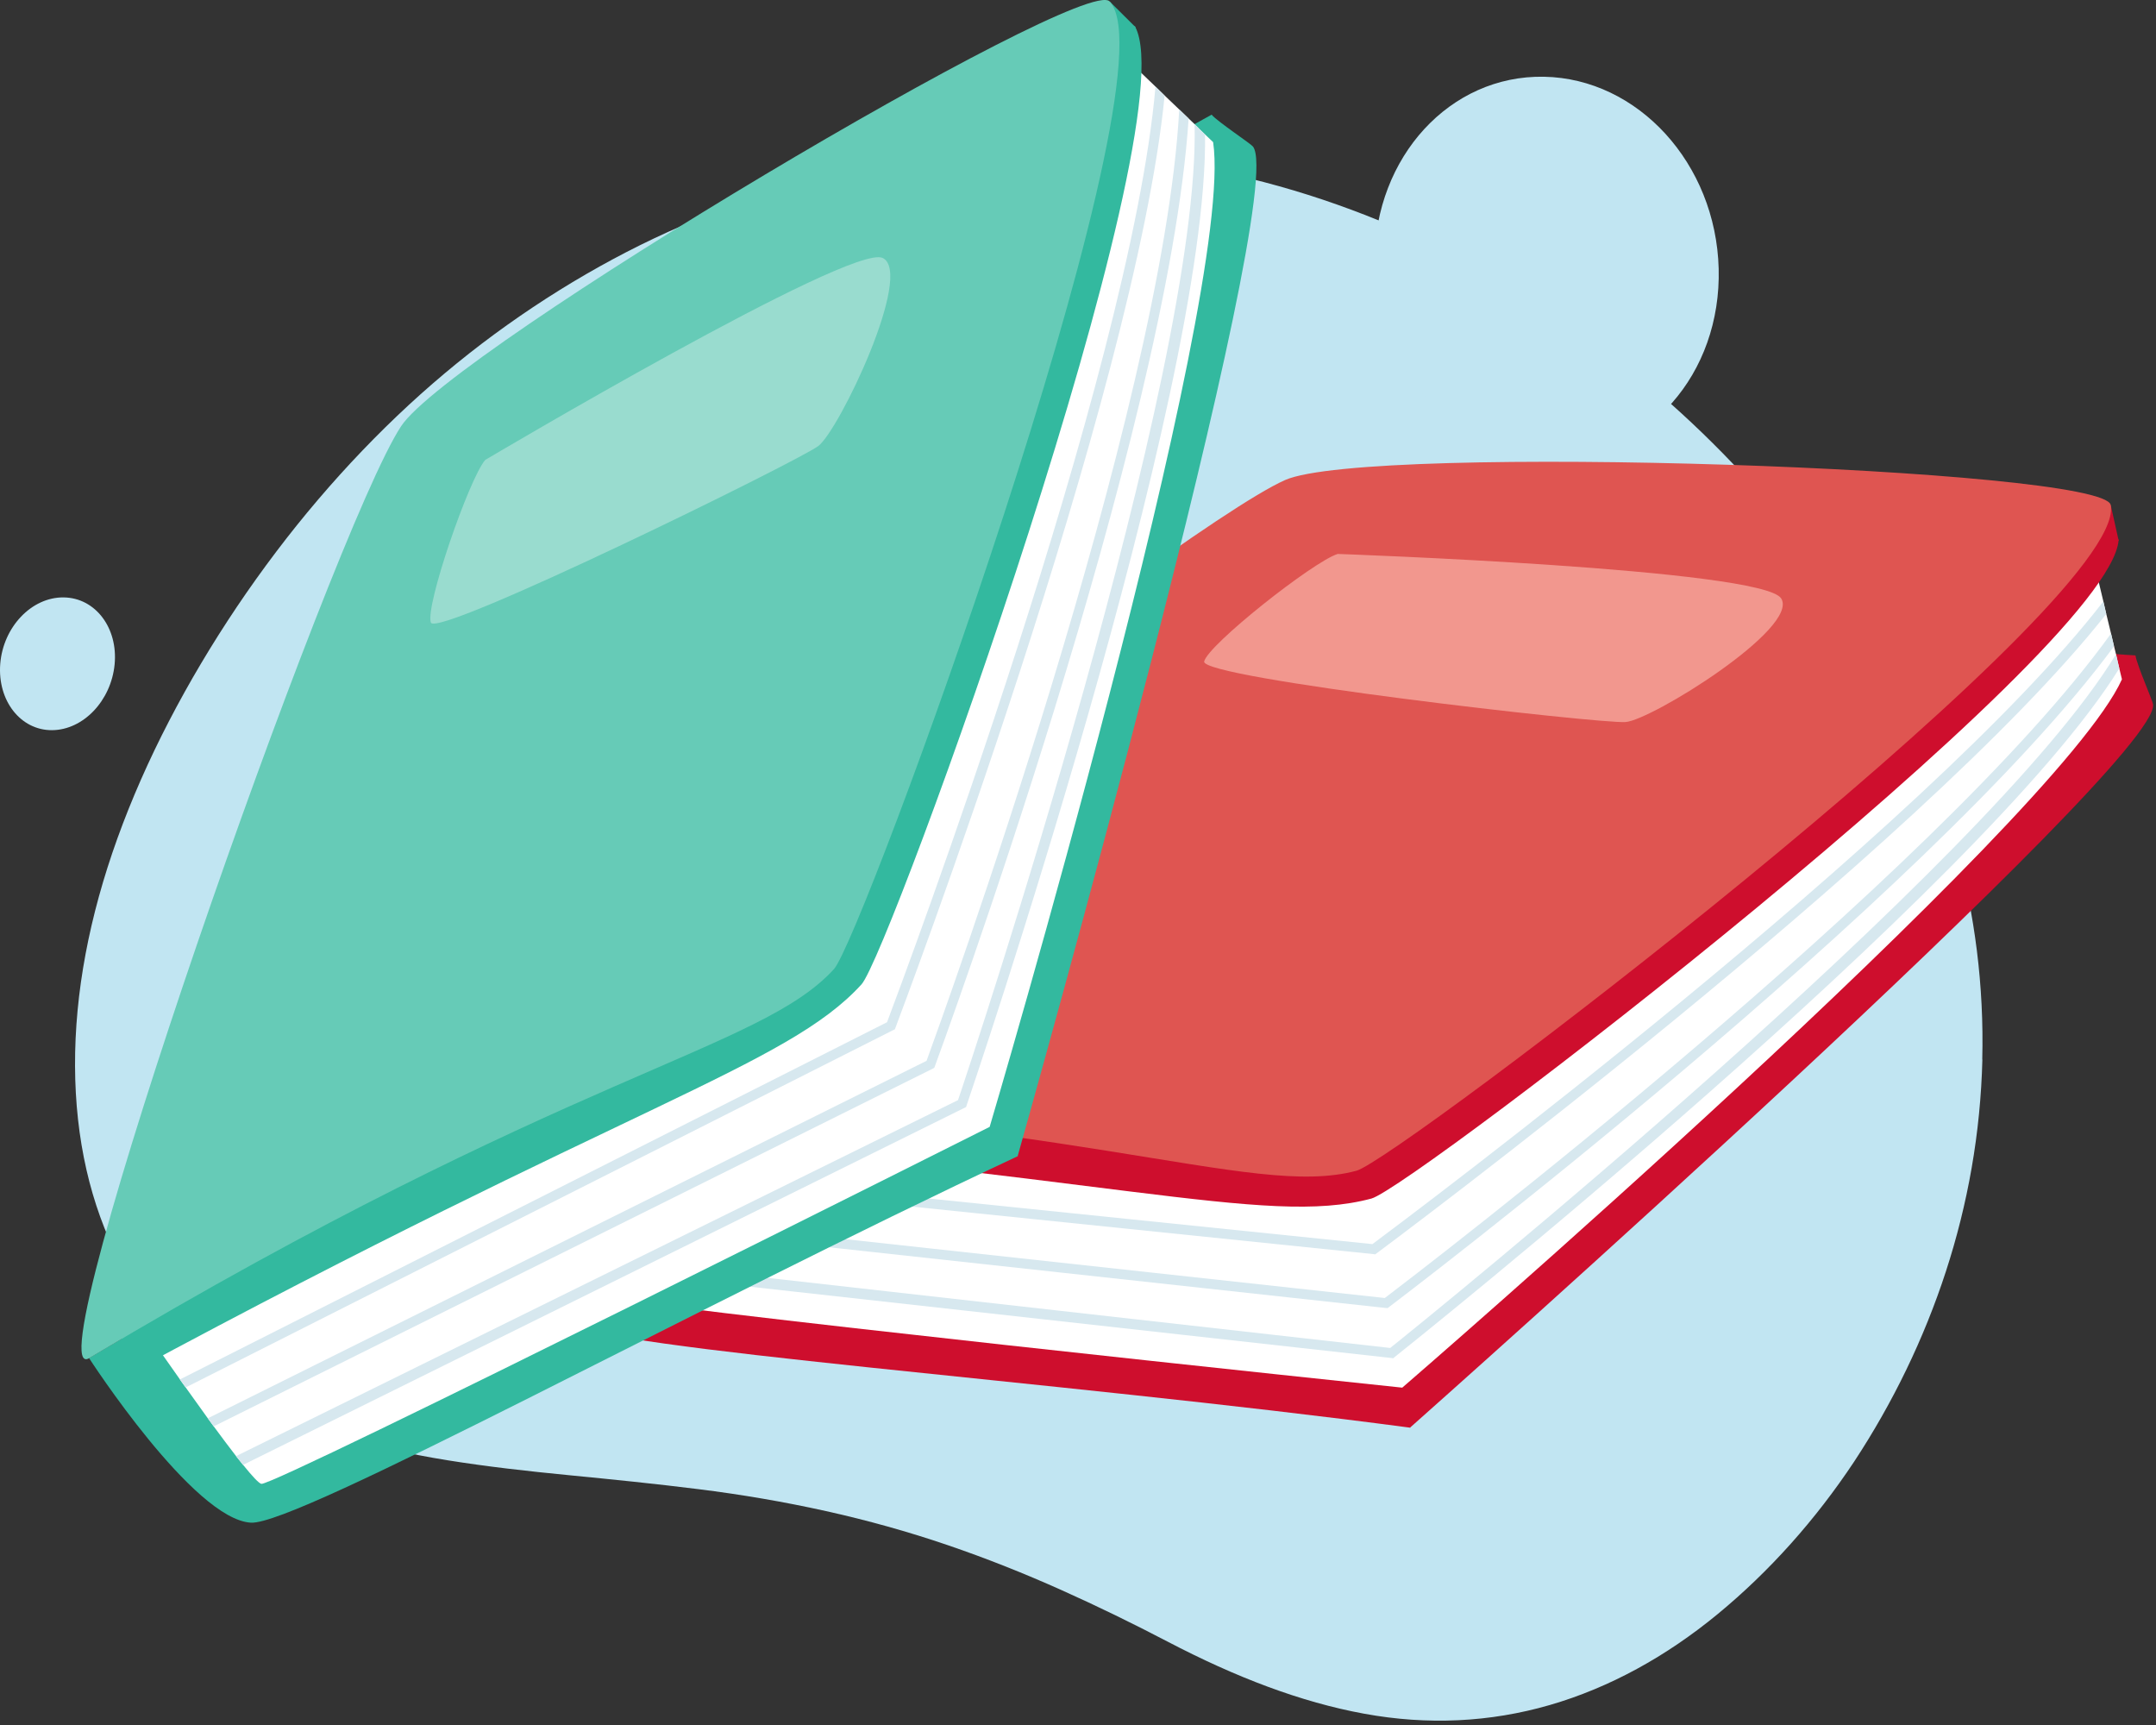
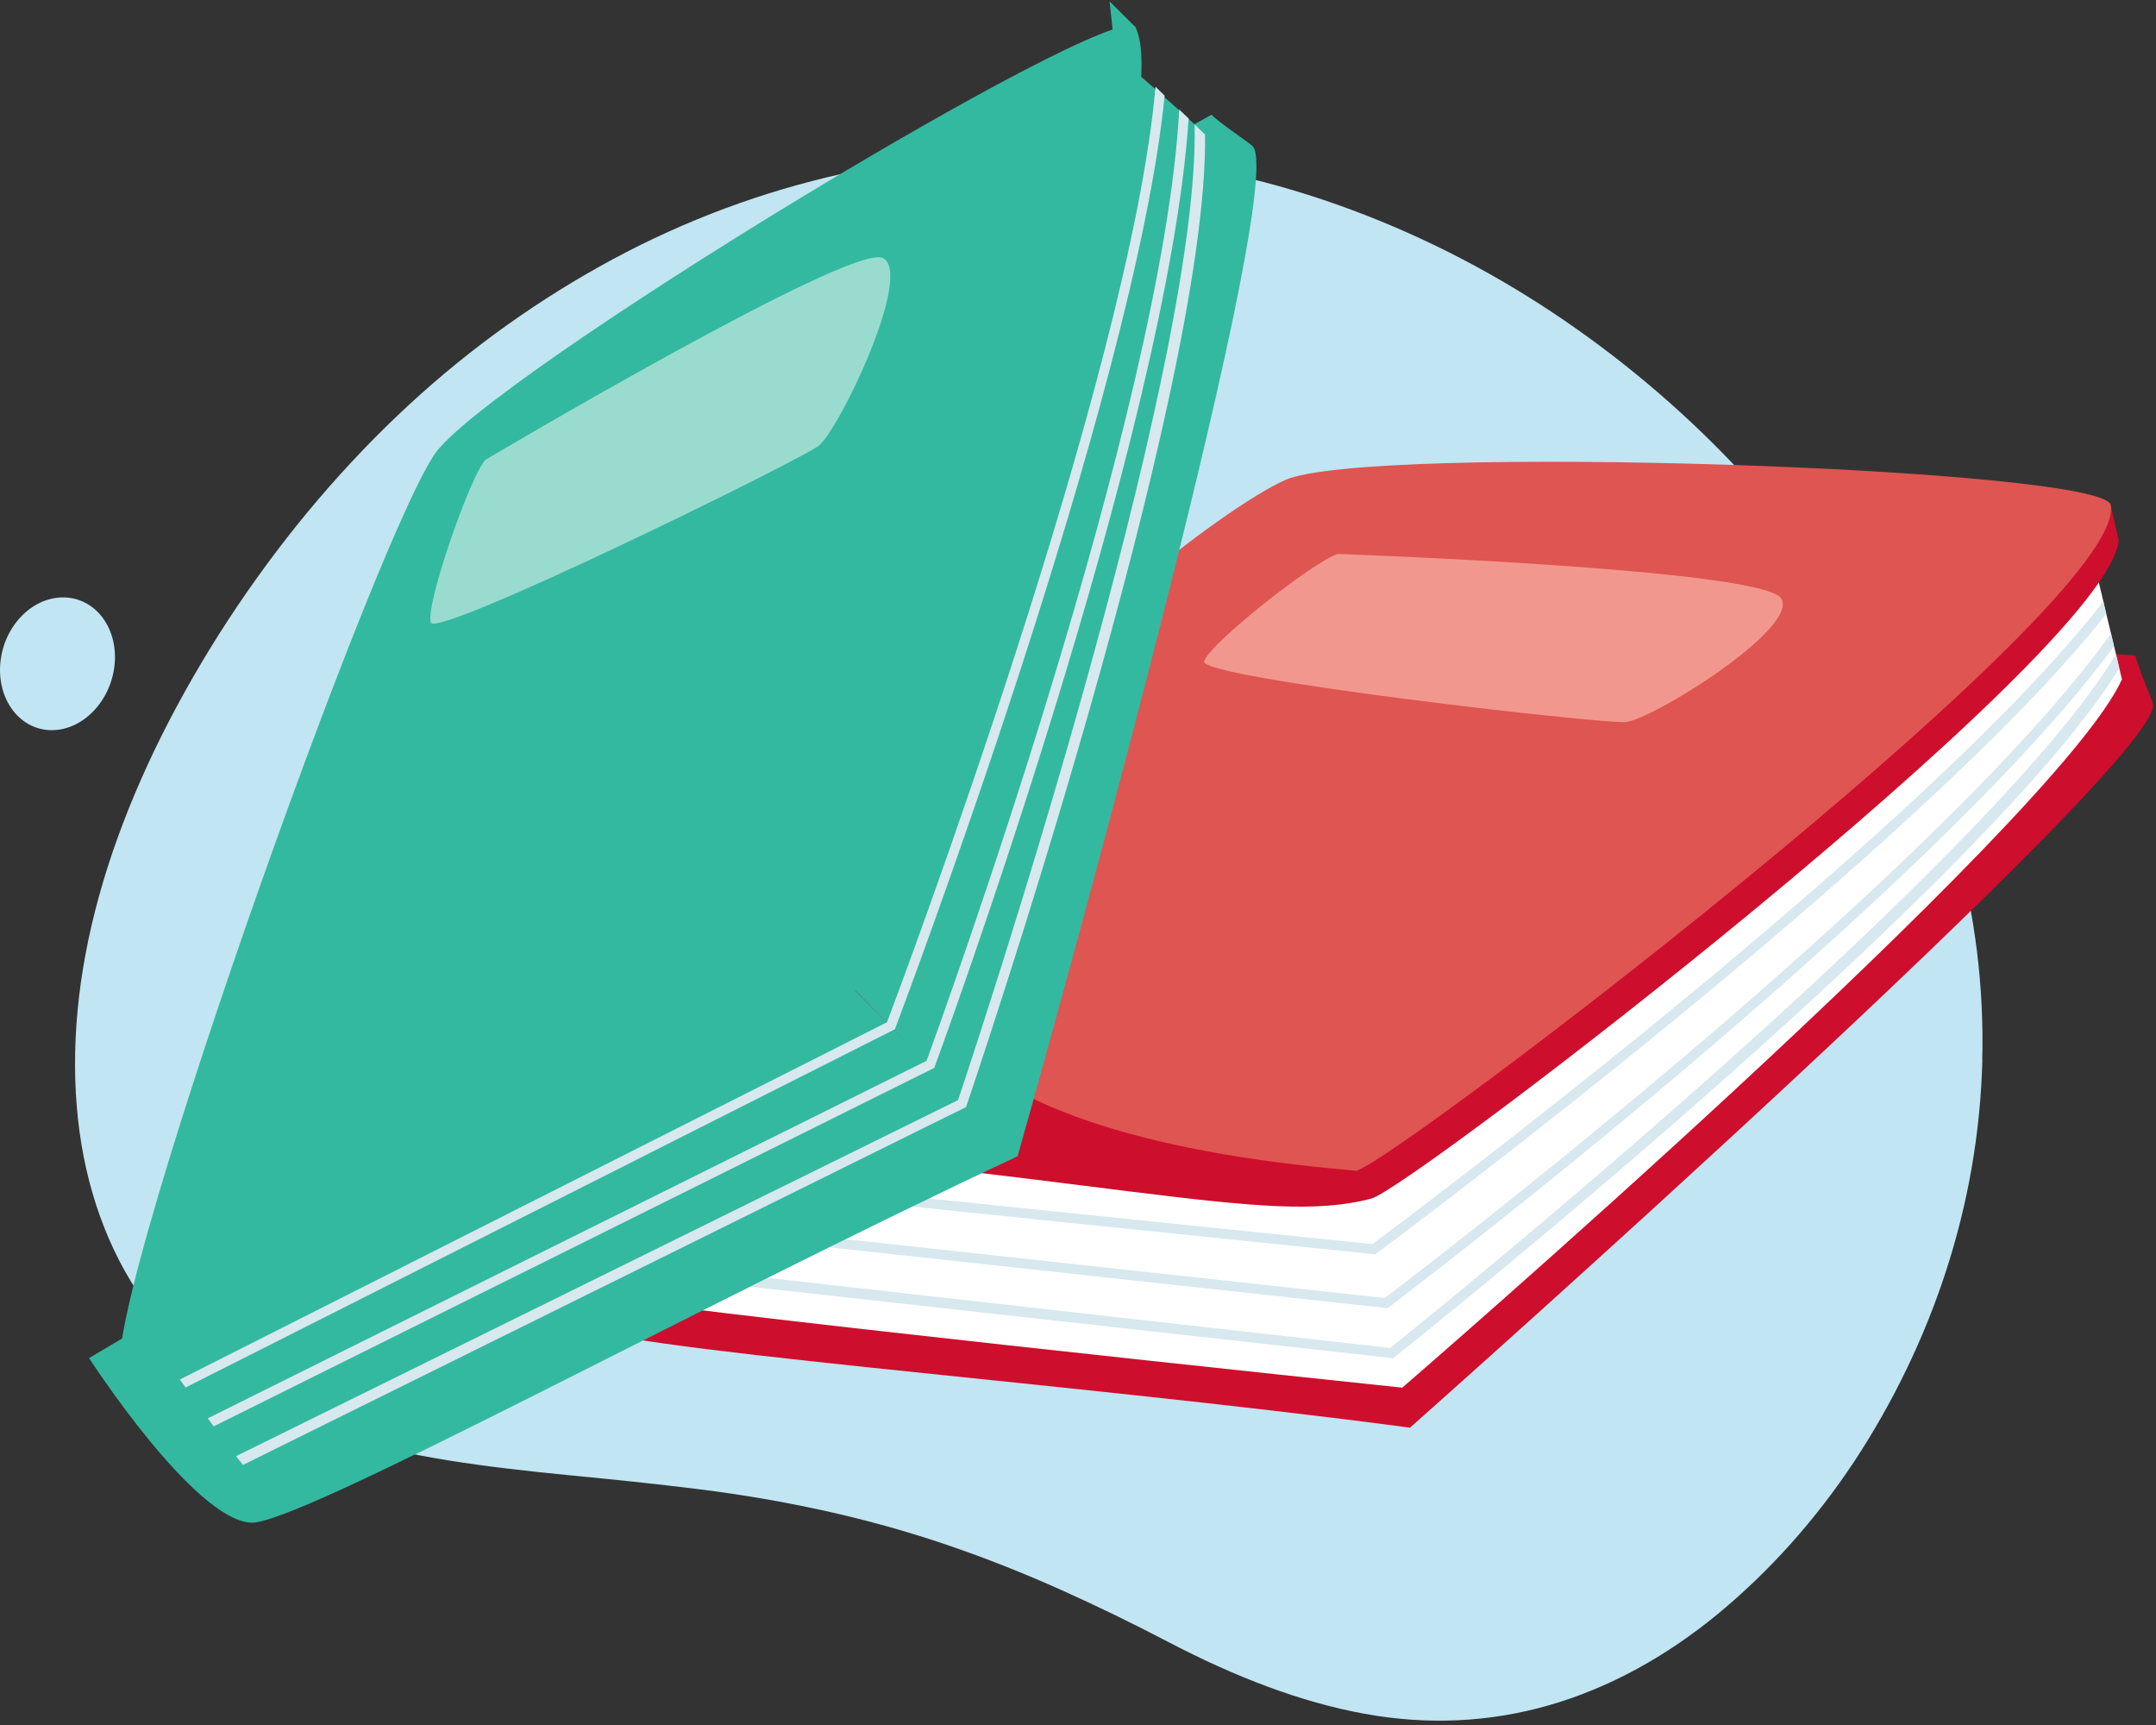
<svg xmlns="http://www.w3.org/2000/svg" width="300" height="240" viewBox="0 0 300 240" fill="none">
  <rect x="0" y="0" width="300" height="240" fill="#333333" stroke="none" />
  <path d="M275.841 147.415C275.583 157.639 273.825 167.499 270.769 176.884C267.714 186.268 263.376 195.185 257.99 203.369C252.621 211.455 246.219 218.631 239.003 224.573C231.876 230.442 223.975 234.812 215.638 237.223C207.31 239.633 198.651 240.045 189.83 238.432C181.01 236.82 171.956 233.361 162.458 228.394C157.71 225.911 152.776 223.501 147.68 221.219C142.585 218.937 137.296 216.825 131.829 214.962C126.363 213.1 120.711 211.52 114.93 210.238C109.15 208.956 103.232 207.94 97.201 207.19C91.17 206.432 85.156 205.828 79.27 205.255C73.385 204.683 67.677 204.038 62.267 203.167C51.455 201.434 41.949 198.539 34.233 194C26.518 189.461 20.6 183.164 16.593 175.392C12.586 167.612 10.482 158.493 10.441 148.31C10.401 138.119 12.425 127.509 16.335 116.649C18.294 111.215 20.705 105.749 23.511 100.339C26.316 94.929 29.501 89.575 32.992 84.383C36.491 79.191 40.256 74.208 44.255 69.516C48.254 64.824 52.471 60.422 56.865 56.358C61.259 52.303 65.846 48.578 70.595 45.2C75.344 41.822 80.254 38.766 85.309 36.049C90.364 33.332 95.573 30.978 100.918 28.986C106.263 27.003 111.746 25.382 117.349 24.141C128.556 21.666 140.222 20.722 152.106 21.496C163.998 22.27 175.366 24.681 186.049 28.462C196.74 32.243 206.786 37.339 216.025 43.474C225.265 49.61 233.706 56.729 241.148 64.542C248.589 72.354 255.015 80.82 260.248 89.713C265.472 98.605 269.503 107.934 272.148 117.568C274.8 127.203 276.082 137.192 275.824 147.415H275.841Z" fill="#C1E5F2" />
  <path d="M297.134 91.188L287.668 90.575L291.49 99.138L296.924 98.299L297.134 91.188Z" fill="#CE0E2D" />
  <path d="M299.601 98.04C299.544 97.492 297.416 92.711 297.134 91.187L295.255 94.533C294.344 89.873 290.305 76.61 290.305 76.61C288.974 92.348 194.434 161.274 188.774 162.79L191.766 177.27L188.734 162.895C173.802 166.894 149.793 154.921 72.272 152.526C72.272 152.526 72.361 179.285 78.883 183.97C84.164 187.759 146.197 192 196.176 198.627V198.651C196.184 198.651 196.2 198.635 196.2 198.627C196.224 198.627 196.256 198.627 196.256 198.627V198.579C199.215 195.951 300.439 106.151 299.593 98.032L299.601 98.04Z" fill="#CE0E2D" />
  <path d="M295.255 94.525C286.322 114.327 195.119 193.064 195.119 193.064C195.119 193.064 84.261 181.43 83.003 180.165C82.745 179.907 82.511 178.56 82.294 176.569C82.237 176.093 82.181 175.561 82.132 175.013C82.004 173.481 81.858 171.723 81.746 169.861C81.705 169.401 81.689 168.95 81.657 168.474C81.568 166.741 81.471 164.927 81.383 163.193C81.367 162.734 81.326 162.258 81.31 161.823C81.052 156.308 80.923 151.704 80.923 151.704L225.668 93.284L290.232 73.482L292.683 83.698L293.086 85.431L293.747 88.156L294.166 89.93L294.441 91.042L294.626 91.825V91.841L294.9 93.01L295.263 94.525H295.255Z" fill="white" />
  <path d="M294.795 75.176C294.828 74.853 294.852 75.442 294.795 75.176C293.465 90.914 196.482 165.25 190.822 166.757C175.891 170.756 154.614 163.282 75.618 157.3C66.008 156.574 164.498 79.747 180.535 72.636C192.153 67.476 293.763 70.016 294.795 75.176Z" fill="#CE0E2D" />
  <path d="M294.795 75.176L293.699 70.258L290.901 75.845L292.965 76.297L294.795 75.176Z" fill="#CE0E2D" />
-   <path d="M293.699 70.258C293.755 70.524 293.755 70.822 293.731 71.145C292.401 86.883 194.402 161.38 188.742 162.887C173.81 166.886 149.8 154.914 72.28 152.519C62.645 152.197 162.781 73.902 178.809 66.791C190.427 61.631 292.659 65.106 293.699 70.258Z" fill="#DF5551" />
+   <path d="M293.699 70.258C293.755 70.524 293.755 70.822 293.731 71.145C292.401 86.883 194.402 161.38 188.742 162.887C62.645 152.197 162.781 73.902 178.809 66.791C190.427 61.631 292.659 65.106 293.699 70.258Z" fill="#DF5551" />
  <path d="M186.122 77.07C186.122 77.07 245.268 79.134 247.848 83.262C250.428 87.39 229.796 100.201 226.184 100.459C222.572 100.717 167.038 94.356 167.554 92.034C168.07 89.712 182.768 78.11 186.122 77.078V77.07Z" fill="#F2978E" />
  <path d="M293.078 85.423C267.117 118.286 192.322 173.787 191.572 174.36L191.354 174.521L191.08 174.481L81.375 163.193C81.358 162.734 81.318 162.258 81.302 161.823L190.967 173.094C195.458 169.748 268.173 115.44 292.667 83.682L293.07 85.415L293.078 85.423Z" fill="#D7E8EF" />
  <path d="M294.158 89.922C268.197 125.107 194.047 181.27 193.297 181.834L193.08 181.995L192.805 181.979L81.745 169.869C81.705 169.41 81.689 168.958 81.657 168.483L192.693 180.592C197.208 177.158 269.262 122.172 293.739 88.148L294.158 89.922Z" fill="#D7E8EF" />
  <path d="M294.884 93.01C275.881 123.631 194.902 188.138 194.079 188.791L193.862 188.977L193.588 188.937L82.294 176.569C82.237 176.093 82.181 175.561 82.133 175.013L193.443 187.542C198.191 183.761 276.55 120.478 294.433 91.026L294.618 91.808V91.825L294.892 92.994L294.884 93.01Z" fill="#D7E8EF" />
  <path d="M168.586 15.958L160.282 20.554L168.118 25.697L172.246 22.061L168.586 15.958Z" fill="#33B99F" />
  <path d="M174.359 20.4C174.012 19.965 169.65 17.094 168.578 15.958L168.796 19.787C165.514 16.361 154.952 7.371 154.952 7.371C162.321 21.335 119.953 130.388 116.003 134.717L126.339 145.287L116.027 134.822C105.61 146.255 78.948 149.133 12.392 188.953C12.392 188.953 26.913 211.431 34.927 211.851C41.417 212.189 95.919 182.278 141.577 160.88C141.577 160.88 141.593 160.904 141.593 160.896C141.601 160.896 141.593 160.872 141.601 160.864C141.625 160.856 141.649 160.84 141.649 160.84L141.617 160.807C142.697 156.994 179.438 26.761 174.342 20.384L174.359 20.4Z" fill="#33B99F" />
-   <path d="M168.804 19.779C171.972 41.273 137.707 156.784 137.707 156.784C137.707 156.784 38.104 206.827 36.362 206.448C36.007 206.368 35.08 205.36 33.822 203.804C33.516 203.433 33.186 203.014 32.847 202.586C31.912 201.361 30.839 199.966 29.743 198.458C29.469 198.095 29.203 197.717 28.921 197.338C27.905 195.927 26.857 194.451 25.841 193.04C25.583 192.669 25.292 192.282 25.043 191.928C21.85 187.421 19.254 183.615 19.254 183.615L109.561 56.301L153.211 4.774L160.782 12.047L162.056 13.288L164.079 15.223L165.393 16.489L166.224 17.279L166.804 17.844V17.86L167.675 18.698L168.804 19.779Z" fill="white" />
  <path d="M157.968 3.743C157.814 3.453 158.161 3.937 157.968 3.743C165.337 17.708 123.823 132.638 119.873 136.959C109.456 148.392 87.518 153.584 17.794 191.179C9.312 195.75 50.753 77.918 60.412 63.276C67.41 52.674 154.315 -0.038 157.968 3.743Z" fill="#33B99F" />
  <path d="M157.968 3.743L154.396 0.195L155.057 6.403L157.033 5.67L157.968 3.743Z" fill="#33B99F" />
-   <path d="M154.396 0.195C154.59 0.389 154.751 0.639 154.904 0.929C162.273 14.893 119.994 130.508 116.043 134.83C105.626 146.262 78.964 149.141 12.409 188.961C4.128 193.887 46.158 73.926 55.817 59.293C62.807 48.683 150.744 -3.586 154.396 0.195Z" fill="#66CBB7" />
  <path d="M67.515 63.993C67.515 63.993 118.422 33.8 122.816 35.888C127.218 37.968 116.761 59.89 113.858 62.058C110.956 64.227 60.775 88.85 59.953 86.617C59.13 84.383 65.242 66.678 67.507 64.001L67.515 63.993Z" fill="#99DCCF" />
  <path d="M162.056 13.297C157.944 54.98 124.936 142.07 124.614 142.949L124.517 143.207L124.267 143.328L25.825 193.041C25.567 192.67 25.276 192.283 25.026 191.928L123.428 142.223C125.404 136.983 157.299 52.013 160.782 12.063L162.056 13.305V13.297Z" fill="#D7E8EF" />
  <path d="M165.393 16.498C162.531 60.132 130.426 147.432 130.096 148.311L129.999 148.569L129.757 148.698L29.735 198.451C29.461 198.088 29.195 197.71 28.912 197.331L128.927 147.593C130.87 142.264 161.846 57.084 164.087 15.232L165.401 16.498H165.393Z" fill="#D7E8EF" />
  <path d="M167.675 18.707C168.207 54.738 134.853 152.753 134.514 153.753L134.426 154.027L134.176 154.148L33.814 203.812C33.508 203.441 33.178 203.022 32.839 202.595L133.305 153.059C135.264 147.311 167.062 51.747 166.224 17.296L166.804 17.86V17.876L167.675 18.715V18.707Z" fill="#D7E8EF" />
  <path d="M15.948 92.446C15.456 97.509 11.578 101.564 7.232 101.589C2.887 101.613 -0.363 97.509 0.033 92.373C0.436 87.229 4.402 83.069 8.845 83.118C13.287 83.166 16.44 87.375 15.948 92.446Z" fill="#C1E5F2" />
-   <path d="M239.148 37.371C239.342 44.692 236.867 51.303 232.65 56.06C228.433 60.817 222.475 63.695 215.719 63.582C208.914 63.316 202.746 60.115 198.312 55.165C193.87 50.215 191.153 43.531 191.241 36.307C191.298 29.043 193.934 22.577 198.183 17.957C202.432 13.337 208.301 10.556 214.84 10.677C221.371 10.798 227.353 13.813 231.747 18.626C236.141 23.439 238.955 30.059 239.148 37.379V37.371Z" fill="#C1E5F2" />
</svg>